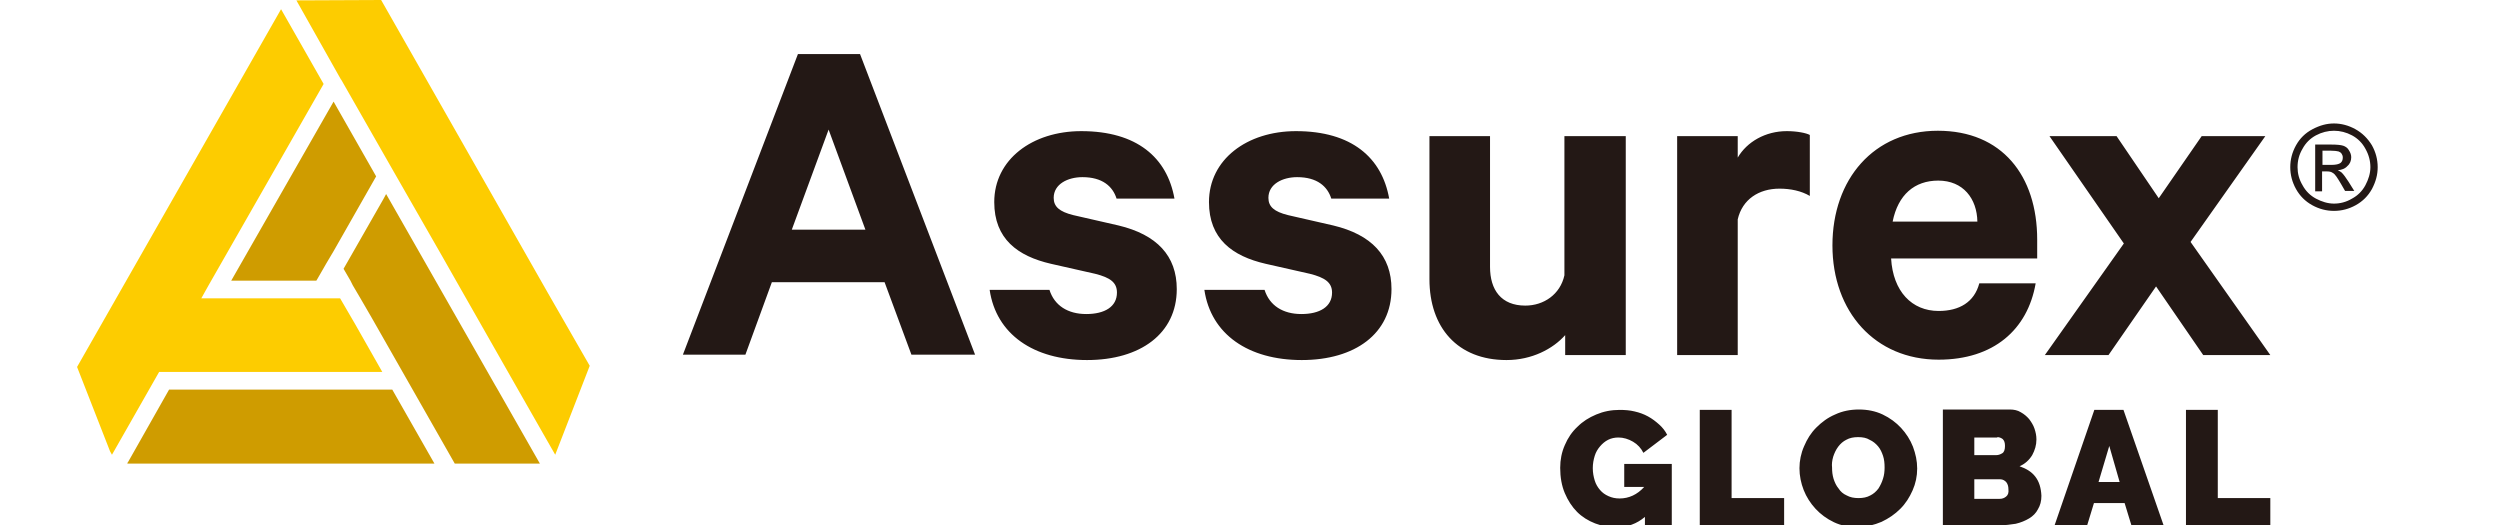
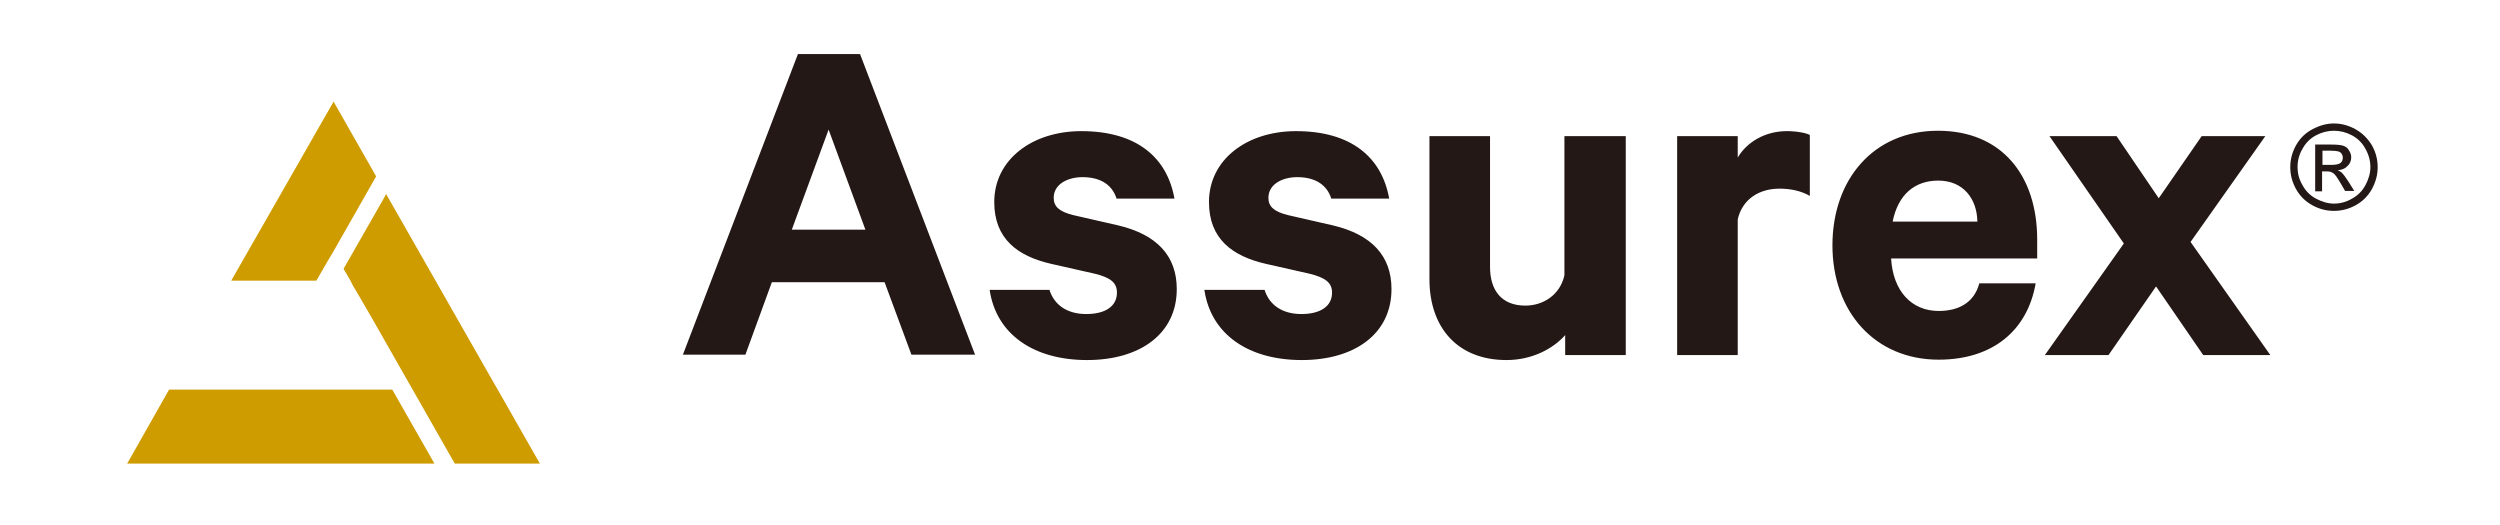
<svg xmlns="http://www.w3.org/2000/svg" id="layer" viewBox="0 0 652 137">
  <defs>
    <style> .cls-1 { fill: #231815; } .cls-2 { fill: #cf9c00; } .cls-3 { fill: #fdcc00; } </style>
  </defs>
  <g>
    <path class="cls-1" d="M590.8,35.5h-16.6l-11.2,16.2-11-16.2h-17.5l19.4,28-20.6,29.1h16.6l12.4-17.9,12.3,17.9h17.5l-20.8-29.5,19.5-27.6ZM505.5,47.1c6.5,0,10.1,4.7,10.2,10.7h-22.1c1.4-7,5.7-10.7,11.9-10.7M516.2,73.9c-1.3,4.9-5.2,7.2-10.6,7.2-7,0-11.9-5.1-12.4-13.7h38.1v-4.9c0-16.7-9.2-28.4-25.9-28.4s-27.5,12.6-27.5,29.9,11.1,29.8,27.7,29.8c14.3,0,23.2-7.8,25.3-19.9h-14.7ZM472,35.2c-.9-.5-3.3-1-6-1-5.6,0-10.4,2.8-12.8,6.9v-5.6h-15.8v57.1h15.8v-35.4c1.2-5.2,5.5-8,10.9-8,2.9,0,5.7.6,7.9,1.9v-15.9ZM424,35.5h-16v36.3c-1.1,5-5.4,7.9-10.2,7.9-6.3,0-9.2-4.1-9.2-10.1v-34.1h-15.8v37.3c0,12.6,7.3,21.1,20.1,21.1,6.6,0,12.1-2.9,15.3-6.5v5.2h15.8v-57.1ZM314.1,75.6c1.7,11.6,11.5,18.3,25.4,18.3s23.4-6.9,23.4-18.5c0-8.7-5.2-14.2-15.2-16.6l-11.8-2.7c-3.6-.9-5.1-2.2-5.1-4.5,0-3.6,3.7-5.4,7.5-5.4,5.2,0,7.9,2.4,8.9,5.6h15.1c-1.9-10.7-9.8-17.6-24.3-17.6-12.8,0-22.7,7.4-22.7,18.5,0,9.6,6.1,14.1,14.8,16.1l11.5,2.6c4,1,5.8,2.3,5.8,4.9,0,3.7-3.2,5.6-8,5.6s-8.3-2.2-9.6-6.3h-15.7ZM258.1,75.6c1.7,11.6,11.5,18.3,25.4,18.3s23.4-6.9,23.4-18.5c0-8.7-5.2-14.2-15.2-16.6l-11.8-2.7c-3.6-.9-5.1-2.2-5.1-4.5,0-3.6,3.7-5.4,7.5-5.4,5.2,0,7.9,2.4,8.9,5.6h15.1c-1.9-10.7-9.8-17.6-24.3-17.6-12.8,0-22.7,7.4-22.7,18.5,0,9.6,6.1,14.1,14.8,16.1l11.5,2.6c4,1,5.7,2.3,5.7,4.9,0,3.7-3.2,5.6-8,5.6s-8.3-2.2-9.6-6.3h-15.6ZM216.1,33.8l9.6,26.1h-19.2l9.6-26.1ZM208.1,14.1l-30,78.4h16.3l6.9-18.9h29.4l7,18.9h16.6l-30-78.4h-16.2Z" />
-     <path class="cls-1" d="M592.1,137.1v-7.2h-13.7v-23h-8.3v30.2h22ZM547.3,125.7l2.8-9.4,2.7,9.4h-5.5ZM535.8,137.1h8.5l1.8-5.9h8l1.8,5.9h8.4l-10.5-30.2h-7.6l-10.4,30.2ZM520.9,114c.5,0,1,.2,1.4.5.4.4.6.9.6,1.8s-.2,1.6-.7,1.9-1,.5-1.6.5h-5.7v-4.6h6v-.1ZM523.2,129.5c-.5.4-1,.6-1.7.6h-6.6v-5.1h6.8c.6,0,1.1.3,1.5.7.4.5.6,1.1.6,1.9.1.9-.1,1.5-.6,1.9M530.8,124.3c-1-1.3-2.4-2.1-4.1-2.7,1.4-.6,2.5-1.6,3.3-2.9.7-1.3,1.1-2.6,1.1-4.1,0-1-.2-1.9-.5-2.8s-.8-1.7-1.4-2.5c-.6-.7-1.3-1.3-2.2-1.8-.8-.5-1.8-.7-2.8-.7h-17.5v30.2h14.8c1.5,0,2.9-.2,4.2-.4,1.3-.3,2.5-.8,3.5-1.4s1.8-1.4,2.3-2.4c.6-1,.9-2.1.9-3.5-.1-2.1-.6-3.7-1.6-5M478.1,119.1c.3-.9.7-1.8,1.3-2.6.6-.8,1.3-1.4,2.1-1.8.9-.5,1.9-.7,3.1-.7s2.2.2,3,.7c.9.4,1.6,1,2.2,1.7s1,1.6,1.3,2.5.4,1.9.4,3c0,1-.1,2-.4,2.9-.3,1-.7,1.8-1.2,2.6-.6.8-1.3,1.4-2.1,1.8-.9.5-1.9.7-3.1.7s-2.2-.2-3.1-.7c-.9-.4-1.6-1-2.1-1.8-.6-.7-1-1.6-1.3-2.5-.3-1-.4-1.9-.4-3-.1-.8,0-1.8.3-2.8M490.7,136.1c1.9-.9,3.5-2,4.9-3.4s2.4-3,3.2-4.8c.8-1.8,1.2-3.7,1.2-5.7s-.4-3.8-1.1-5.7c-.7-1.8-1.8-3.5-3.1-4.9-1.3-1.4-2.9-2.6-4.8-3.5s-4-1.3-6.2-1.3-4.3.4-6.2,1.3c-1.9.8-3.5,2-4.9,3.4s-2.4,3-3.2,4.9c-.8,1.8-1.2,3.8-1.2,5.7,0,2,.4,3.9,1.1,5.7.7,1.8,1.8,3.5,3.1,4.9,1.3,1.4,2.9,2.6,4.8,3.5s4,1.3,6.3,1.3c2.2-.1,4.2-.6,6.1-1.4M465.3,137.1v-7.2h-13.7v-23h-8.3v30.2h22ZM429.2,137.1h6.8v-16.1h-12.4v6h5.2c-1.8,2-4,3-6.4,3-1.1,0-2-.2-2.9-.6s-1.6-.9-2.2-1.6-1.1-1.5-1.4-2.5-.5-2-.5-3.2.2-2.2.5-3.2.8-1.8,1.4-2.5,1.3-1.3,2.1-1.7c.8-.4,1.7-.6,2.7-.6,1.3,0,2.6.4,3.8,1.1,1.2.7,2.1,1.7,2.7,2.9l6.2-4.7c-.5-1-1.2-1.9-2.1-2.7-.9-.8-1.8-1.5-2.9-2.1s-2.2-1-3.5-1.3c-1.2-.3-2.6-.4-3.9-.4-2.2,0-4.2.4-6.1,1.2-1.9.8-3.5,1.8-4.9,3.2-1.4,1.3-2.5,2.9-3.3,4.8-.8,1.8-1.2,3.8-1.2,5.9,0,2.5.4,4.7,1.2,6.6.8,1.9,1.9,3.6,3.2,4.9,1.3,1.3,2.9,2.3,4.7,3,1.8.7,3.7,1,5.6,1,2.8,0,5.3-.9,7.4-2.7v2.3h.2Z" />
    <polygon class="cls-2" points="44.1 101.6 33.4 120.5 33.4 120.5 33.3 120.6 33.2 120.9 113.3 120.9 102.3 101.6 44.1 101.6" />
-     <polygon class="cls-3" points="20.1 95.7 28.7 117.7 29.2 118.6 41.5 97 99.7 97 92.6 84.5 88.7 77.8 85.2 77.8 79.9 77.8 52.5 77.8 54.4 74.4 84.4 21.9 73.3 2.4 20.1 95.7" />
-     <polygon class="cls-3" points="99.4 0 77.3 .1 88.9 20.7 89 20.8 102.7 44.8 102.7 44.8 115.3 66.8 119.9 74.9 135.1 101.6 135.1 101.6 144.8 118.6 153.8 95.4 143 76.6 99.4 0" />
    <polygon class="cls-2" points="129.8 101.6 129.8 101.6 129.1 100.4 129.1 100.4 100.7 50.6 100 51.9 89.6 70.1 91.4 73.2 92 74.4 94 77.8 94 77.8 96.9 82.8 118.6 120.9 140.8 120.9 129.8 101.6" />
    <polygon class="cls-2" points="87 65.5 87 65.5 98.1 46 87 26.5 60.3 73.2 82.5 73.2 82.8 72.7 84.3 70.1 85.1 68.7 87 65.5" />
  </g>
  <path class="cls-1" d="M608.7,32.2c1.9,0,3.8.5,5.6,1.5s3.2,2.4,4.3,4.2c1,1.8,1.5,3.7,1.5,5.7s-.5,3.8-1.5,5.7c-1,1.8-2.4,3.2-4.2,4.2s-3.7,1.5-5.7,1.5-3.9-.5-5.7-1.5-3.2-2.4-4.2-4.2c-1-1.8-1.5-3.7-1.5-5.7s.5-3.9,1.5-5.7c1-1.8,2.4-3.2,4.3-4.2,1.9-1,3.7-1.5,5.6-1.5ZM608.7,34.1c-1.6,0-3.2.4-4.7,1.2-1.5.8-2.7,2-3.5,3.5-.9,1.5-1.3,3.1-1.3,4.8,0,1.6.4,3.2,1.3,4.7.8,1.5,2,2.7,3.5,3.5s3.1,1.3,4.7,1.3,3.2-.4,4.7-1.3c1.5-.8,2.7-2,3.5-3.5s1.3-3.1,1.3-4.7-.4-3.2-1.3-4.8c-.8-1.5-2-2.7-3.5-3.5s-3.1-1.2-4.7-1.2ZM603.8,49.9v-12.2h4.2c1.4,0,2.5.1,3.1.3.6.2,1.2.6,1.5,1.2.4.6.6,1.2.6,1.8,0,.9-.3,1.7-1,2.3-.6.7-1.5,1-2.5,1.1.4.2.8.4,1,.6.5.5,1.1,1.3,1.8,2.4l1.5,2.4h-2.4l-1.1-1.9c-.9-1.5-1.5-2.5-2.1-2.8-.4-.3-.9-.4-1.6-.4h-1.2v5.2h-1.8ZM605.7,43h2.4c1.1,0,1.9-.2,2.3-.5.4-.3.6-.8.6-1.4,0-.4-.1-.7-.3-1s-.5-.5-.8-.6c-.4-.1-1-.2-2-.2h-2.2v3.7Z" />
</svg>